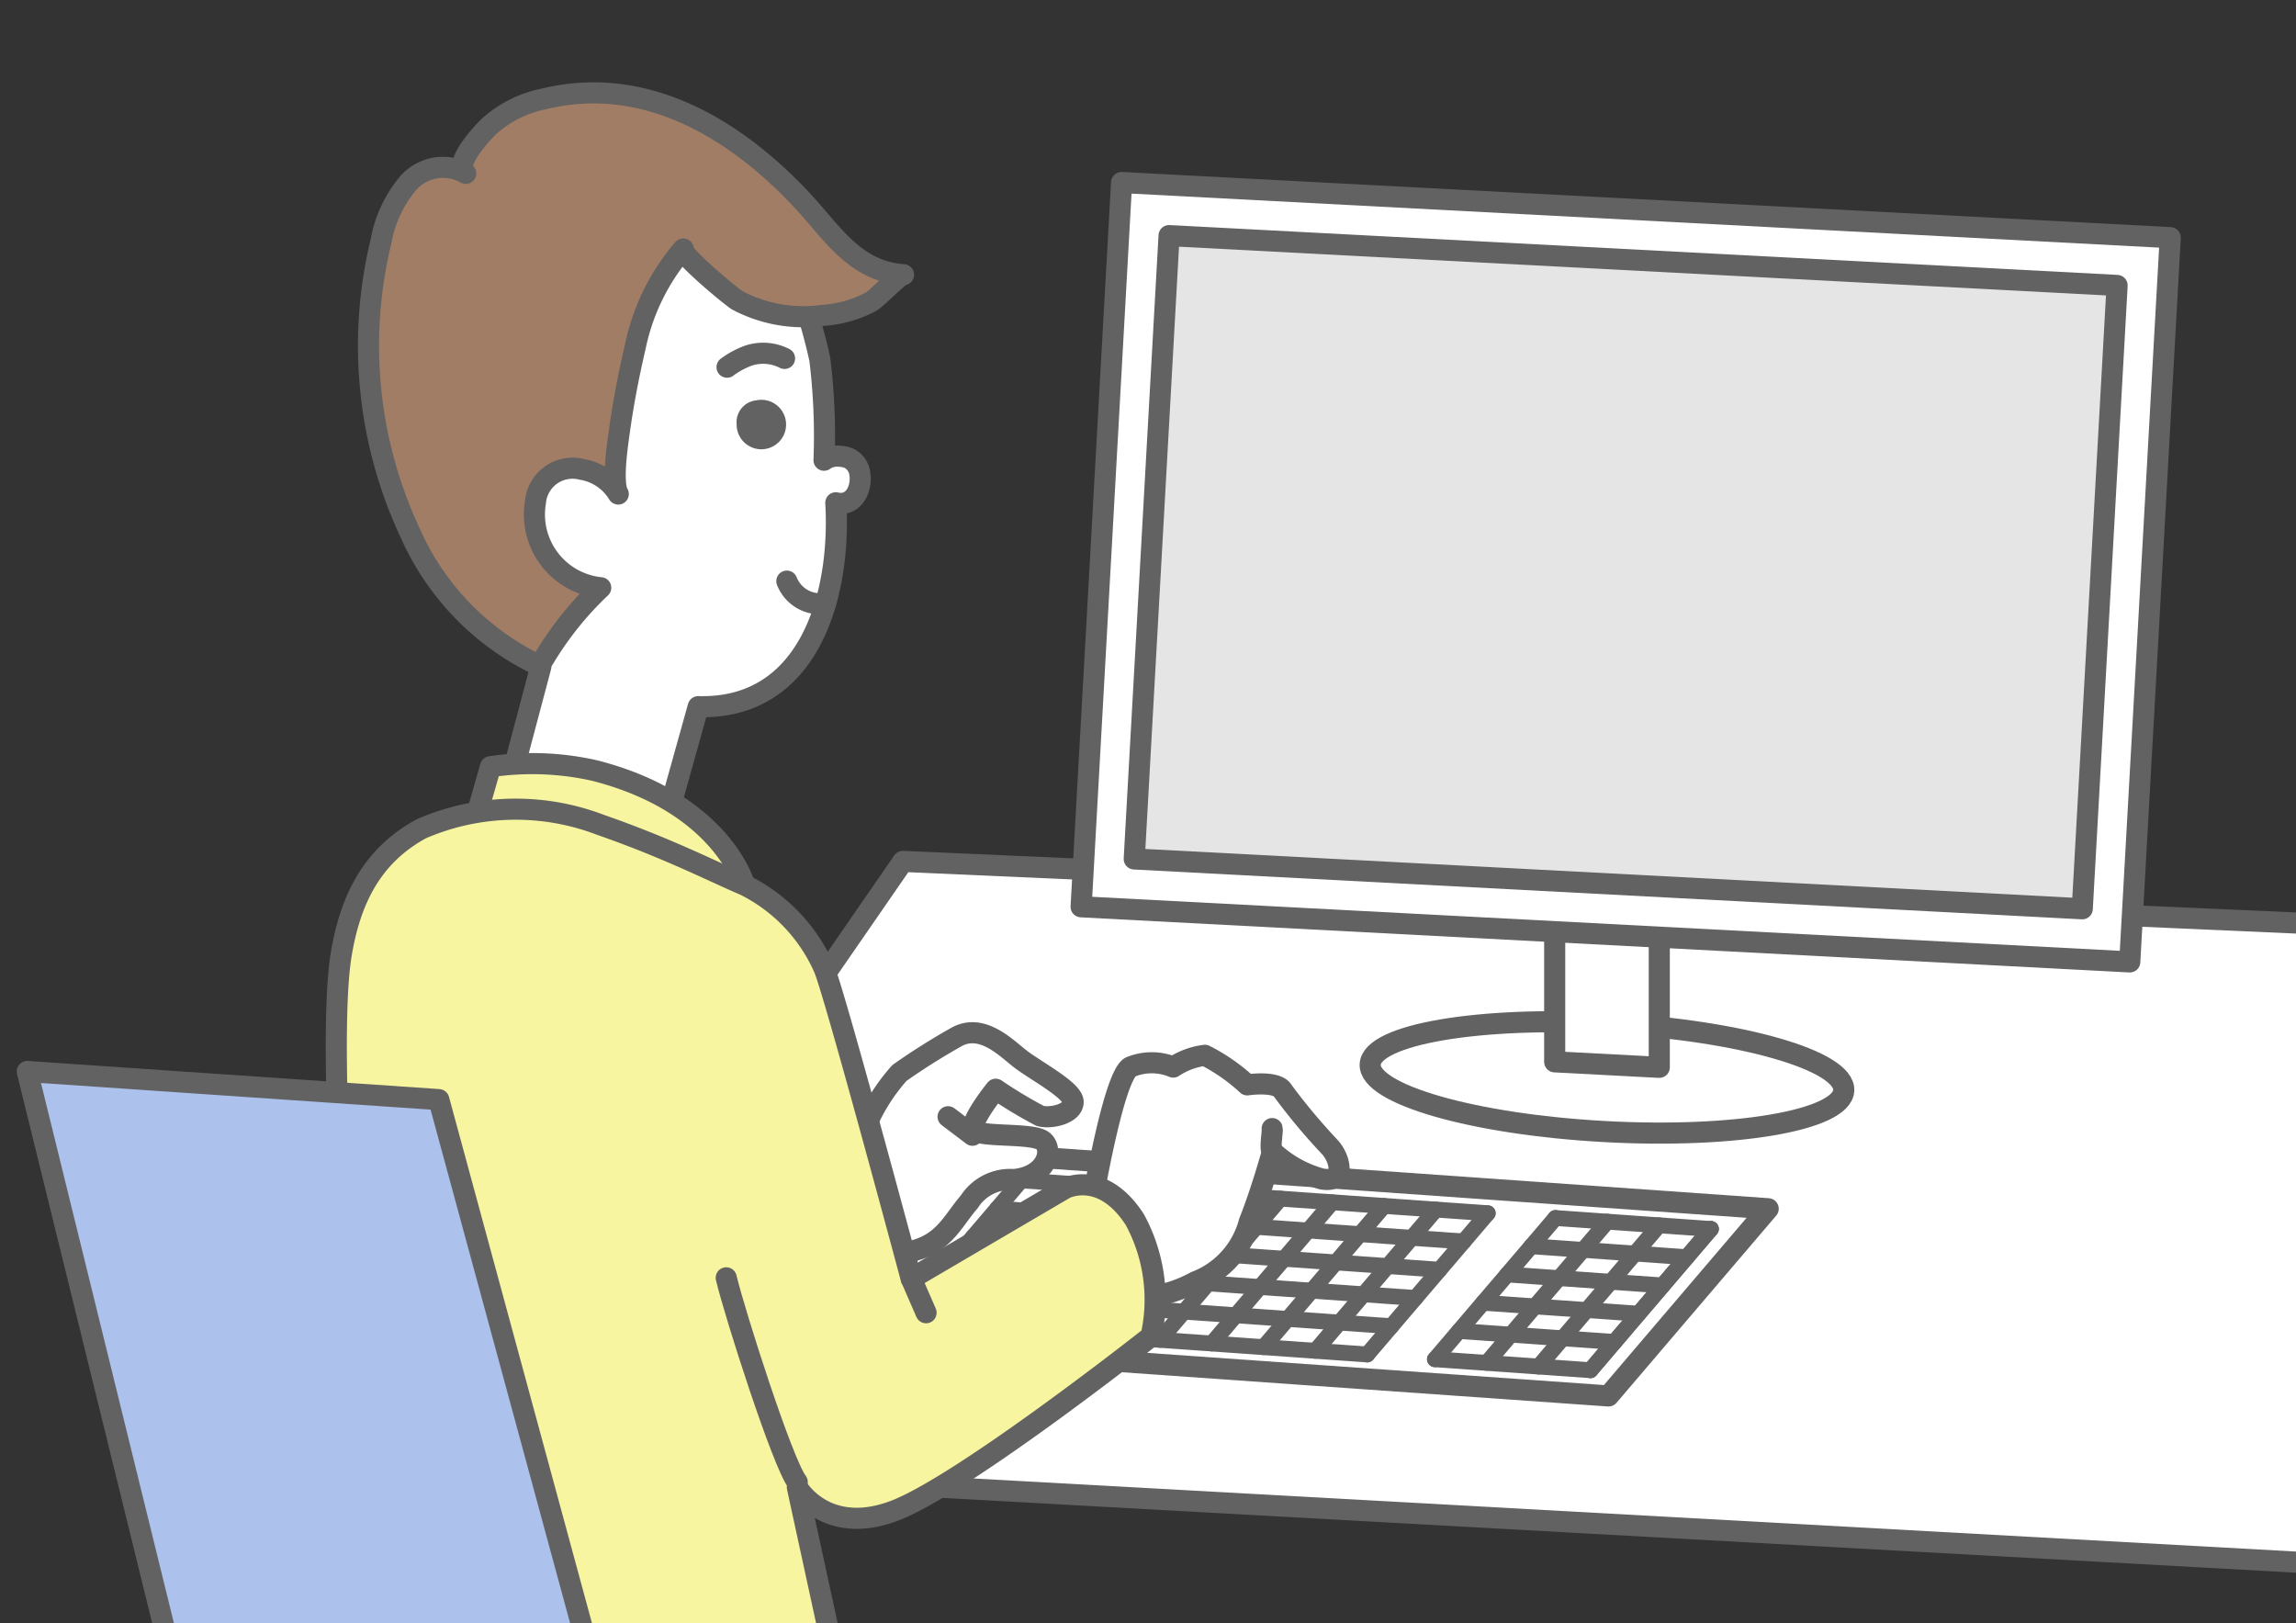
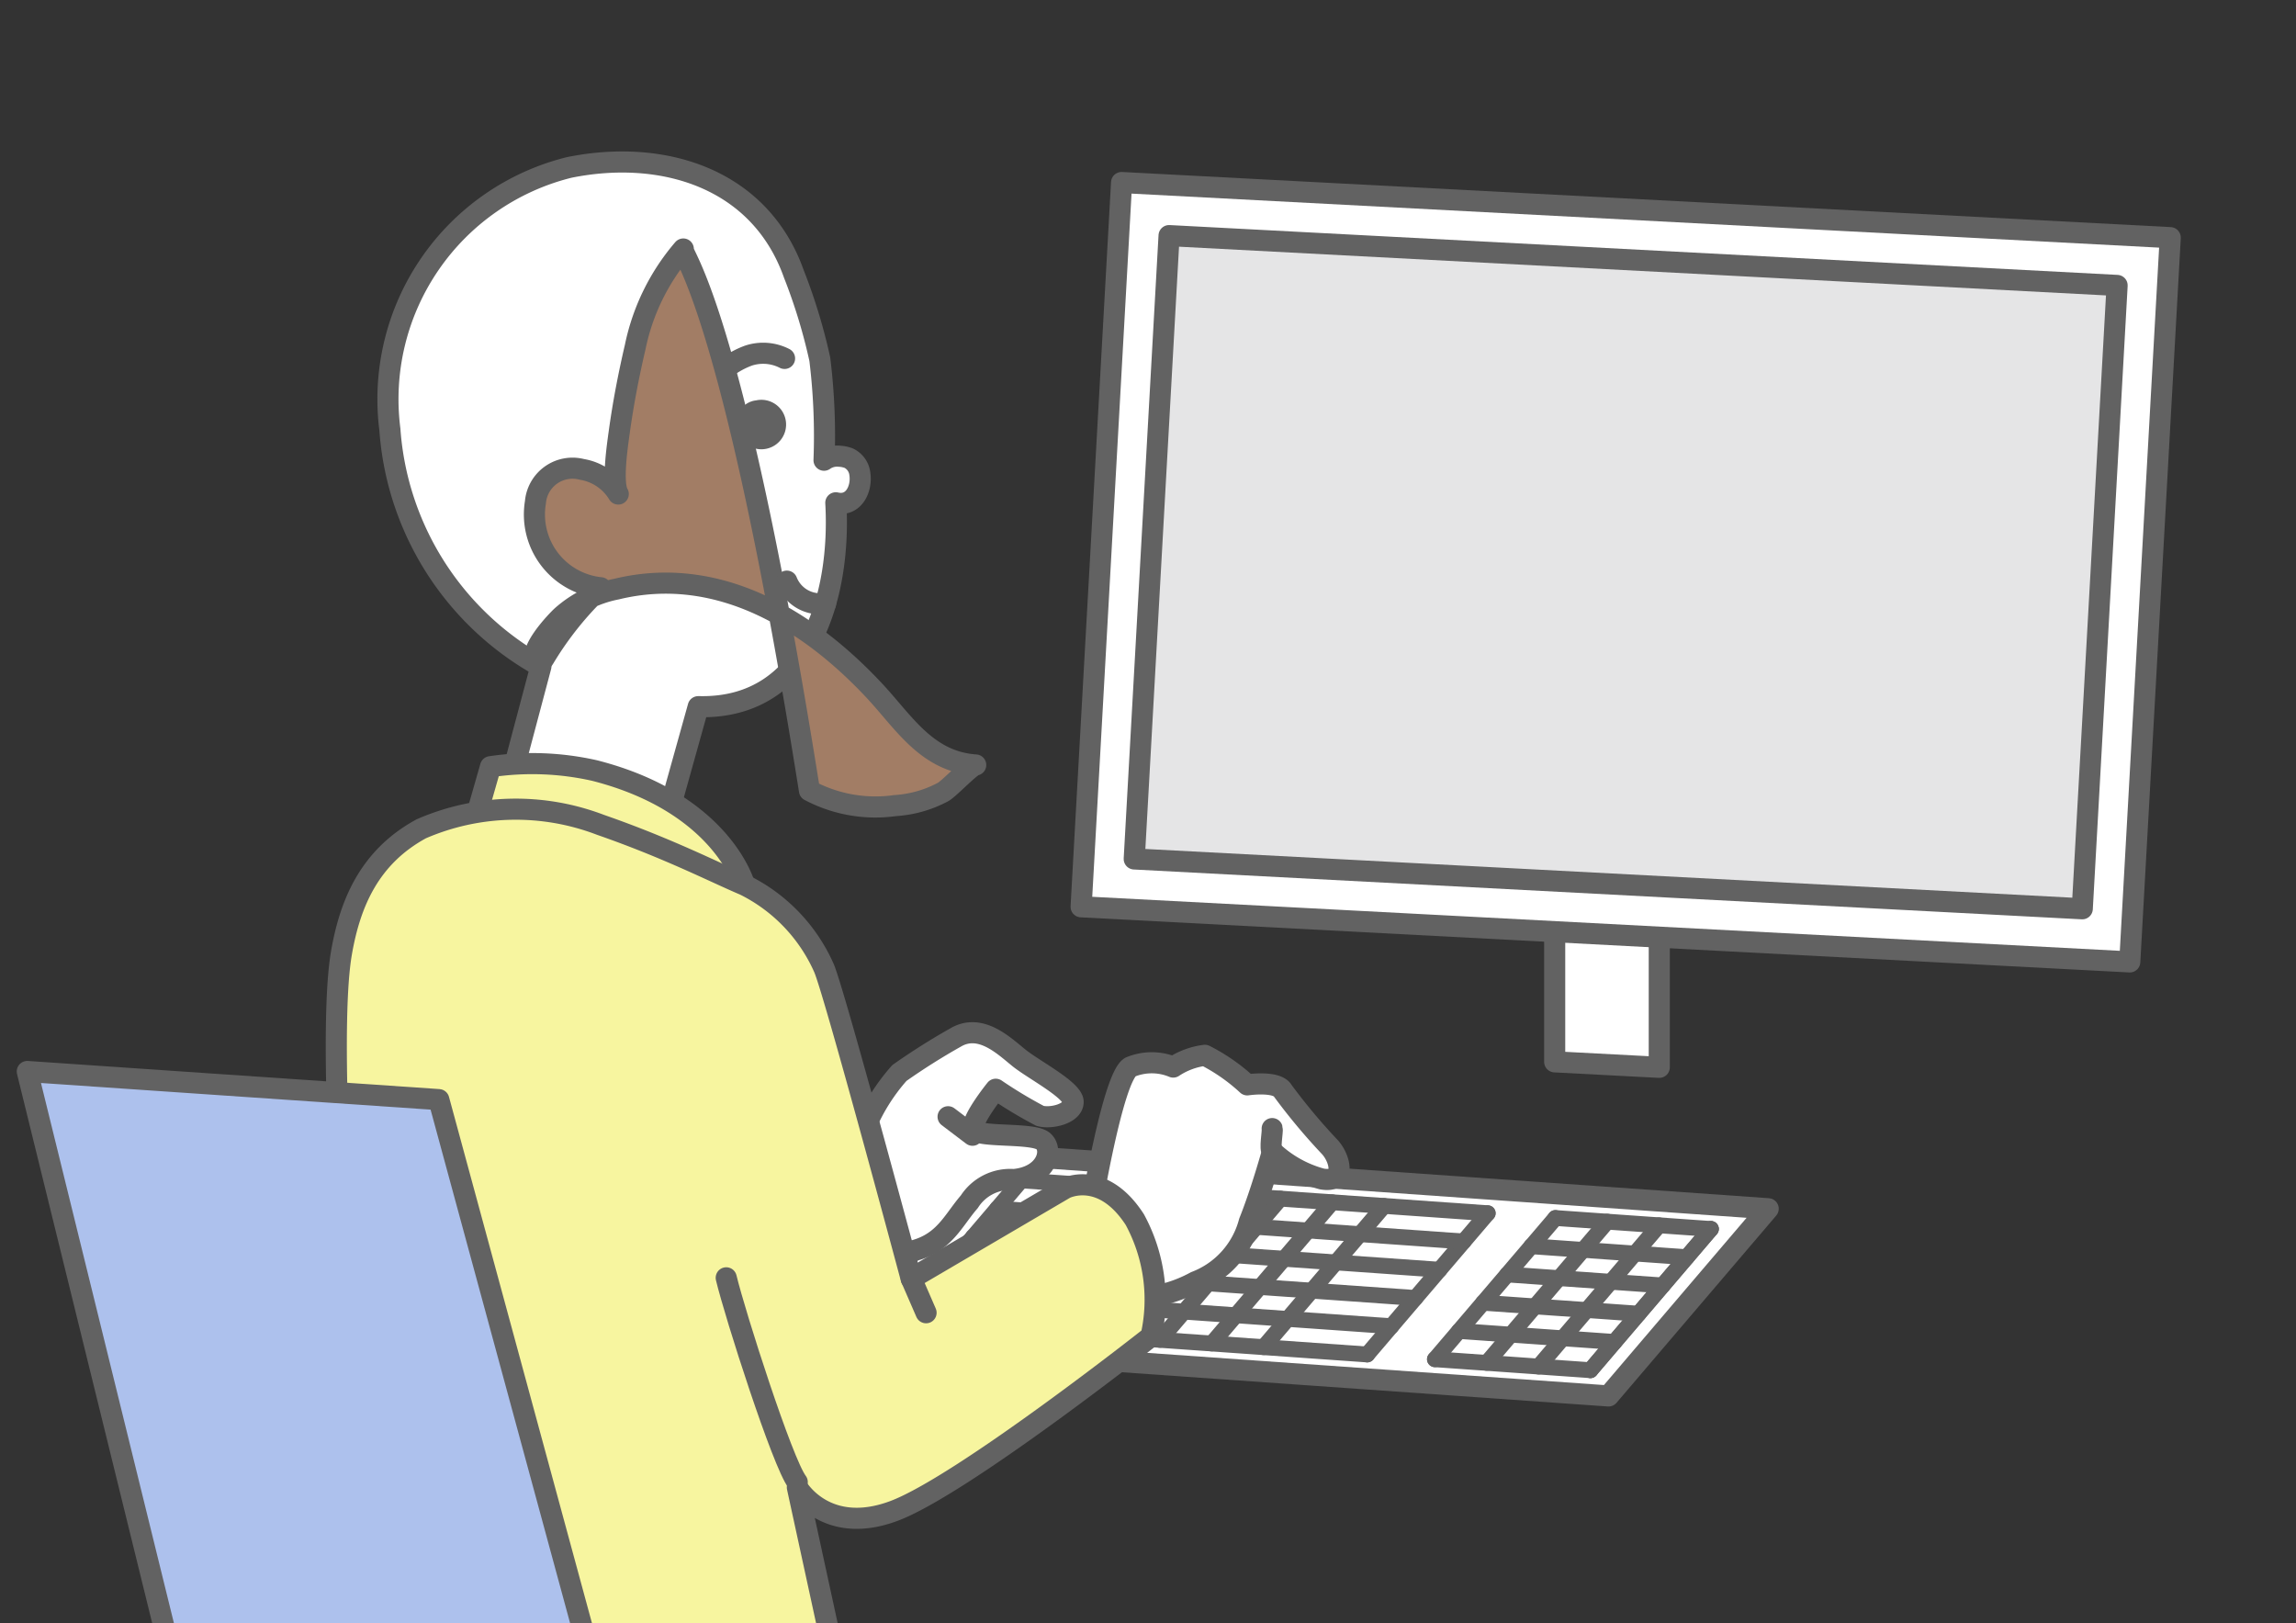
<svg xmlns="http://www.w3.org/2000/svg" width="108.799" height="76.909" viewBox="0 0 108.799 76.909">
  <rect x="0" y="0" width="108.799" height="76.909" fill="#333333" stroke="none" />
  <defs>
    <clipPath id="clip-path">
      <rect id="長方形_87" data-name="長方形 87" width="108.799" height="76.909" transform="translate(129.021 1355.965)" fill="none" />
    </clipPath>
  </defs>
  <g id="グループ_170" data-name="グループ 170" transform="translate(-129.021 -1355.965)">
    <g id="グループ_169" data-name="グループ 169">
      <g id="グループ_168" data-name="グループ 168" clip-path="url(#clip-path)">
        <g id="グループ_167" data-name="グループ 167">
          <path id="パス_487" data-name="パス 487" d="M168.811,1377.582a1.083,1.083,0,0,0-.742.188,29.813,29.813,0,0,0-.2-4.783,26.466,26.466,0,0,0-1.228-4.036c-1.613-4.559-6.227-5.954-10.659-5.05a11.315,11.315,0,0,0-8.486,12.413,13.975,13.975,0,0,0,7.155,11.23l-1.893,7.127,7.649.867,1.7-6.09c.024,0,.046,0,.071,0,5.243.095,6.7-5.352,6.449-9.66.842.2,1.241-.655,1.141-1.355a.945.945,0,0,0-.529-.76A1.444,1.444,0,0,0,168.811,1377.582Z" fill="#fff" stroke="#626262" stroke-linecap="round" stroke-linejoin="round" stroke-width="1" />
-           <path id="パス_488" data-name="パス 488" d="M246.587,1430.464l-94.44-5.217,19.661-28.468,82.471,3.647Z" fill="#fff" stroke="#626262" stroke-linecap="round" stroke-linejoin="round" stroke-width="1" />
          <g id="グループ_164" data-name="グループ 164">
            <path id="パス_489" data-name="パス 489" d="M205.242,1422.106l-36.659-2.582,7.567-8.87,36.659,2.582Z" fill="#fff" stroke="#626262" stroke-linecap="round" stroke-linejoin="round" stroke-width="1" />
            <g id="グループ_162" data-name="グループ 162">
              <line id="線_73" data-name="線 73" y1="6.692" x2="5.709" transform="translate(171.707 1411.892)" fill="#fff" stroke="#626262" stroke-linecap="round" stroke-linejoin="round" stroke-width="0.75" />
              <line id="線_74" data-name="線 74" x1="22.102" y1="1.557" transform="translate(171.707 1418.584)" fill="#fff" stroke="#626262" stroke-linecap="round" stroke-linejoin="round" stroke-width="0.75" />
              <line id="線_75" data-name="線 75" x1="5.709" y2="6.692" transform="translate(193.809 1413.449)" fill="#fff" stroke="#626262" stroke-linecap="round" stroke-linejoin="round" stroke-width="0.75" />
              <line id="線_76" data-name="線 76" x2="22.102" y2="1.557" transform="translate(177.416 1411.892)" fill="#fff" stroke="#626262" stroke-linecap="round" stroke-linejoin="round" stroke-width="0.75" />
              <line id="線_77" data-name="線 77" x2="22.102" y2="1.557" transform="translate(176.274 1413.23)" fill="#fff" stroke="#626262" stroke-linecap="round" stroke-linejoin="round" stroke-width="0.75" />
              <line id="線_78" data-name="線 78" x2="22.102" y2="1.557" transform="translate(175.132 1414.569)" fill="#fff" stroke="#626262" stroke-linecap="round" stroke-linejoin="round" stroke-width="0.75" />
              <line id="線_79" data-name="線 79" x2="22.102" y2="1.557" transform="translate(173.991 1415.907)" fill="#fff" stroke="#626262" stroke-linecap="round" stroke-linejoin="round" stroke-width="0.75" />
              <line id="線_80" data-name="線 80" x2="22.102" y2="1.557" transform="translate(172.849 1417.246)" fill="#fff" stroke="#626262" stroke-linecap="round" stroke-linejoin="round" stroke-width="0.75" />
              <line id="線_81" data-name="線 81" y1="6.692" x2="5.709" transform="translate(174.163 1412.065)" fill="#fff" stroke="#626262" stroke-linecap="round" stroke-linejoin="round" stroke-width="0.75" />
              <line id="線_82" data-name="線 82" y1="6.692" x2="5.709" transform="translate(176.619 1412.238)" fill="#fff" stroke="#626262" stroke-linecap="round" stroke-linejoin="round" stroke-width="0.75" />
              <line id="線_83" data-name="線 83" y1="6.692" x2="5.709" transform="translate(179.074 1412.411)" fill="#fff" stroke="#626262" stroke-linecap="round" stroke-linejoin="round" stroke-width="0.75" />
              <line id="線_84" data-name="線 84" y1="6.692" x2="5.709" transform="translate(181.53 1412.584)" fill="#fff" stroke="#626262" stroke-linecap="round" stroke-linejoin="round" stroke-width="0.75" />
              <line id="線_85" data-name="線 85" y1="6.692" x2="5.709" transform="translate(183.986 1412.757)" fill="#fff" stroke="#626262" stroke-linecap="round" stroke-linejoin="round" stroke-width="0.75" />
              <line id="線_86" data-name="線 86" y1="6.692" x2="5.709" transform="translate(186.442 1412.93)" fill="#fff" stroke="#626262" stroke-linecap="round" stroke-linejoin="round" stroke-width="0.75" />
              <line id="線_87" data-name="線 87" y1="6.692" x2="5.709" transform="translate(188.897 1413.103)" fill="#fff" stroke="#626262" stroke-linecap="round" stroke-linejoin="round" stroke-width="0.75" />
-               <line id="線_88" data-name="線 88" y1="6.692" x2="5.709" transform="translate(191.353 1413.276)" fill="#fff" stroke="#626262" stroke-linecap="round" stroke-linejoin="round" stroke-width="0.75" />
            </g>
            <g id="グループ_163" data-name="グループ 163">
              <line id="線_89" data-name="線 89" y1="6.692" x2="5.709" transform="translate(197.017 1413.675)" fill="#fff" stroke="#626262" stroke-linecap="round" stroke-linejoin="round" stroke-width="0.75" />
              <line id="線_90" data-name="線 90" x1="7.367" y1="0.519" transform="translate(197.017 1420.367)" fill="#fff" stroke="#626262" stroke-linecap="round" stroke-linejoin="round" stroke-width="0.75" />
              <line id="線_91" data-name="線 91" x1="5.709" y2="6.692" transform="translate(204.384 1414.193)" fill="#fff" stroke="#626262" stroke-linecap="round" stroke-linejoin="round" stroke-width="0.75" />
              <line id="線_92" data-name="線 92" x2="7.367" y2="0.519" transform="translate(202.725 1413.675)" fill="#fff" stroke="#626262" stroke-linecap="round" stroke-linejoin="round" stroke-width="0.75" />
              <line id="線_93" data-name="線 93" x2="7.367" y2="0.519" transform="translate(201.584 1415.013)" fill="#fff" stroke="#626262" stroke-linecap="round" stroke-linejoin="round" stroke-width="0.75" />
              <line id="線_94" data-name="線 94" x2="7.367" y2="0.519" transform="translate(200.442 1416.351)" fill="#fff" stroke="#626262" stroke-linecap="round" stroke-linejoin="round" stroke-width="0.75" />
              <line id="線_95" data-name="線 95" x2="7.367" y2="0.519" transform="translate(199.3 1417.69)" fill="#fff" stroke="#626262" stroke-linecap="round" stroke-linejoin="round" stroke-width="0.75" />
              <line id="線_96" data-name="線 96" x2="7.367" y2="0.519" transform="translate(198.158 1419.028)" fill="#fff" stroke="#626262" stroke-linecap="round" stroke-linejoin="round" stroke-width="0.75" />
              <line id="線_97" data-name="線 97" y1="6.692" x2="5.709" transform="translate(199.472 1413.848)" fill="#fff" stroke="#626262" stroke-linecap="round" stroke-linejoin="round" stroke-width="0.75" />
              <line id="線_98" data-name="線 98" y1="6.692" x2="5.709" transform="translate(201.928 1414.021)" fill="#fff" stroke="#626262" stroke-linecap="round" stroke-linejoin="round" stroke-width="0.75" />
              <line id="線_99" data-name="線 99" y1="6.692" x2="5.709" transform="translate(204.384 1414.193)" fill="#fff" stroke="#626262" stroke-linecap="round" stroke-linejoin="round" stroke-width="0.75" />
            </g>
          </g>
          <path id="パス_490" data-name="パス 490" d="M152.265,1392.292a13.448,13.448,0,0,1,4.931.182c6.056,1.547,7.106,5.423,7.106,5.423l1.777,4.722-14.494-7.948Z" fill="#f7f59f" stroke="#626262" stroke-linecap="round" stroke-linejoin="round" stroke-width="1" />
          <path id="パス_491" data-name="パス 491" d="M180.689,1413.466s1.052-6.452,1.893-6.943a2.649,2.649,0,0,1,2.034,0,3.5,3.5,0,0,1,1.5-.556,8.833,8.833,0,0,1,2.009,1.4s1.4-.21,1.683.281a28.4,28.4,0,0,0,2.2,2.635c.516.53.841,1.753-.351,1.542a5.5,5.5,0,0,1-2.339-1.3s-.536,1.934-1.1,3.336a4.165,4.165,0,0,1-2.55,2.836,6.42,6.42,0,0,1-3.506.771Z" fill="#fff" stroke="#626262" stroke-linecap="round" stroke-linejoin="round" stroke-width="1" />
          <path id="パス_492" data-name="パス 492" d="M169.959,1409.538a9.152,9.152,0,0,1,1.683-2.735,31.214,31.214,0,0,1,2.665-1.683c1.192-.7,2.314.421,3.016.982s2.55,1.513,2.55,2.074-1.052.806-1.568.661a21.519,21.519,0,0,1-2.1-1.262s-1.193,1.473-1.052,1.893,2.8.141,3.3.561.165,1.688-1.4,1.824a2.3,2.3,0,0,0-2.1,1.052c-.911,1.052-1.307,2.319-3.551,2.459s-1.849-.776-1.849-.776S169.538,1410.1,169.959,1409.538Z" fill="#fff" stroke="#626262" stroke-linecap="round" stroke-linejoin="round" stroke-width="1" />
          <g id="グループ_166" data-name="グループ 166">
            <g id="グループ_165" data-name="グループ 165">
-               <ellipse id="楕円形_36" data-name="楕円形 36" cx="2.568" cy="11.237" rx="2.568" ry="11.237" transform="translate(193.808 1408.957) rotate(-86.835)" fill="#fff" stroke="#626262" stroke-linecap="round" stroke-linejoin="round" stroke-width="1" />
              <path id="パス_493" data-name="パス 493" d="M207.648,1406.536l-4.956-.26v-10.192l4.956.26Z" fill="#fff" stroke="#626262" stroke-linecap="round" stroke-linejoin="round" stroke-width="1" />
            </g>
            <path id="パス_494" data-name="パス 494" d="M229.943,1401.541l-49.692-2.612,1.918-34.316,49.692,2.612Z" fill="#fff" stroke="#626262" stroke-linecap="round" stroke-linejoin="round" stroke-width="1" />
            <path id="パス_495" data-name="パス 495" d="M182.768,1396.663l1.651-29.535,44.924,2.361-1.651,29.535Z" fill="#e5e5e6" stroke="#626262" stroke-linecap="round" stroke-linejoin="round" stroke-width="1" />
          </g>
-           <path id="パス_496" data-name="パス 496" d="M161.4,1367.763a10.3,10.3,0,0,0-2.277,4.637c-.313,1.338-.574,2.695-.761,4.059-.083.608-.353,2.4-.044,2.913a2.483,2.483,0,0,0-1.725-1.167,1.763,1.763,0,0,0-2.2,1.561,3.489,3.489,0,0,0,3.094,4.047,15.677,15.677,0,0,0-2.661,3.306c-.078.128-.172.27-.316.289a.47.47,0,0,1-.251-.063,12.578,12.578,0,0,1-5.781-6.083,20.951,20.951,0,0,1-1.4-13.873,5.866,5.866,0,0,1,1.289-2.749,2.188,2.188,0,0,1,2.723-.461c-.63-.445.869-2.006,1.122-2.241a5.469,5.469,0,0,1,2.594-1.288c4.805-1.172,9.091,1.446,12.24,4.824,1.394,1.495,2.475,3.35,4.79,3.507-.191-.013-1.248,1.115-1.546,1.28a5.542,5.542,0,0,1-2.276.645,6.677,6.677,0,0,1-4.055-.711C163.658,1370.012,161.218,1367.987,161.4,1367.763Z" fill="#a27d65" stroke="#626262" stroke-linecap="round" stroke-linejoin="round" stroke-width="1" />
+           <path id="パス_496" data-name="パス 496" d="M161.4,1367.763a10.3,10.3,0,0,0-2.277,4.637c-.313,1.338-.574,2.695-.761,4.059-.083.608-.353,2.4-.044,2.913a2.483,2.483,0,0,0-1.725-1.167,1.763,1.763,0,0,0-2.2,1.561,3.489,3.489,0,0,0,3.094,4.047,15.677,15.677,0,0,0-2.661,3.306c-.078.128-.172.27-.316.289c-.63-.445.869-2.006,1.122-2.241a5.469,5.469,0,0,1,2.594-1.288c4.805-1.172,9.091,1.446,12.24,4.824,1.394,1.495,2.475,3.35,4.79,3.507-.191-.013-1.248,1.115-1.546,1.28a5.542,5.542,0,0,1-2.276.645,6.677,6.677,0,0,1-4.055-.711C163.658,1370.012,161.218,1367.987,161.4,1367.763Z" fill="#a27d65" stroke="#626262" stroke-linecap="round" stroke-linejoin="round" stroke-width="1" />
          <path id="パス_497" data-name="パス 497" d="M145.2,1401.123c.407-2.364,1.332-4.558,3.787-5.891a11.249,11.249,0,0,1,8.485-.187c3.226,1.122,5.392,2.245,6.826,2.852a8,8,0,0,1,3.764,3.927c.485,1.087,4.137,14.727,4.137,14.727l7.294-4.278s1.753-.911,3.3,1.473a7.942,7.942,0,0,1,.771,5.54s-8.976,7.083-12.2,8.276-4.559-1.123-4.559-1.123l2.059,9.473-22.02-1.964S144.152,1407.224,145.2,1401.123Z" fill="#f7f59f" stroke="#626262" stroke-linecap="round" stroke-linejoin="round" stroke-width="1" />
          <path id="パス_498" data-name="パス 498" d="M166.8,1426.187c-.7-.912-2.945-7.924-3.366-9.678" fill="#babbbb" stroke="#626262" stroke-linecap="round" stroke-linejoin="round" stroke-width="1" />
          <line id="線_100" data-name="線 100" x2="0.701" y2="1.613" transform="translate(172.203 1416.551)" fill="#babbbb" stroke="#626262" stroke-linecap="round" stroke-linejoin="round" stroke-width="1" />
          <path id="パス_499" data-name="パス 499" d="M159.627,1444.182l-20.337-.982-8.976-36.467,19.5,1.333Z" fill="#adc1ed" stroke="#626262" stroke-linecap="round" stroke-linejoin="round" stroke-width="1" />
          <line id="線_101" data-name="線 101" x1="1.157" y1="0.877" transform="translate(173.947 1408.877)" fill="#fff" stroke="#626262" stroke-linecap="round" stroke-linejoin="round" stroke-width="1" />
          <path id="パス_500" data-name="パス 500" d="M189.315,1410.52c-.15-.065.025-.977-.01-1.082" fill="#fff" stroke="#626262" stroke-linecap="round" stroke-linejoin="round" stroke-width="1" />
        </g>
      </g>
    </g>
    <path id="パス_501" data-name="パス 501" d="M164.85,1374.935a1.172,1.172,0,1,1-.923,1.123A1.041,1.041,0,0,1,164.85,1374.935Z" fill="#626262" />
    <path id="パス_502" data-name="パス 502" d="M166.307,1383.5a1.692,1.692,0,0,0,1.448,1.069,2.486,2.486,0,0,0,.386,0" fill="none" stroke="#626262" stroke-linecap="round" stroke-linejoin="round" stroke-width="1" />
    <path id="パス_503" data-name="パス 503" d="M163.473,1373.362a4.026,4.026,0,0,1,1.025-.551,2.225,2.225,0,0,1,1.7.136" fill="none" stroke="#626262" stroke-linecap="round" stroke-linejoin="round" stroke-width="1" />
  </g>
</svg>